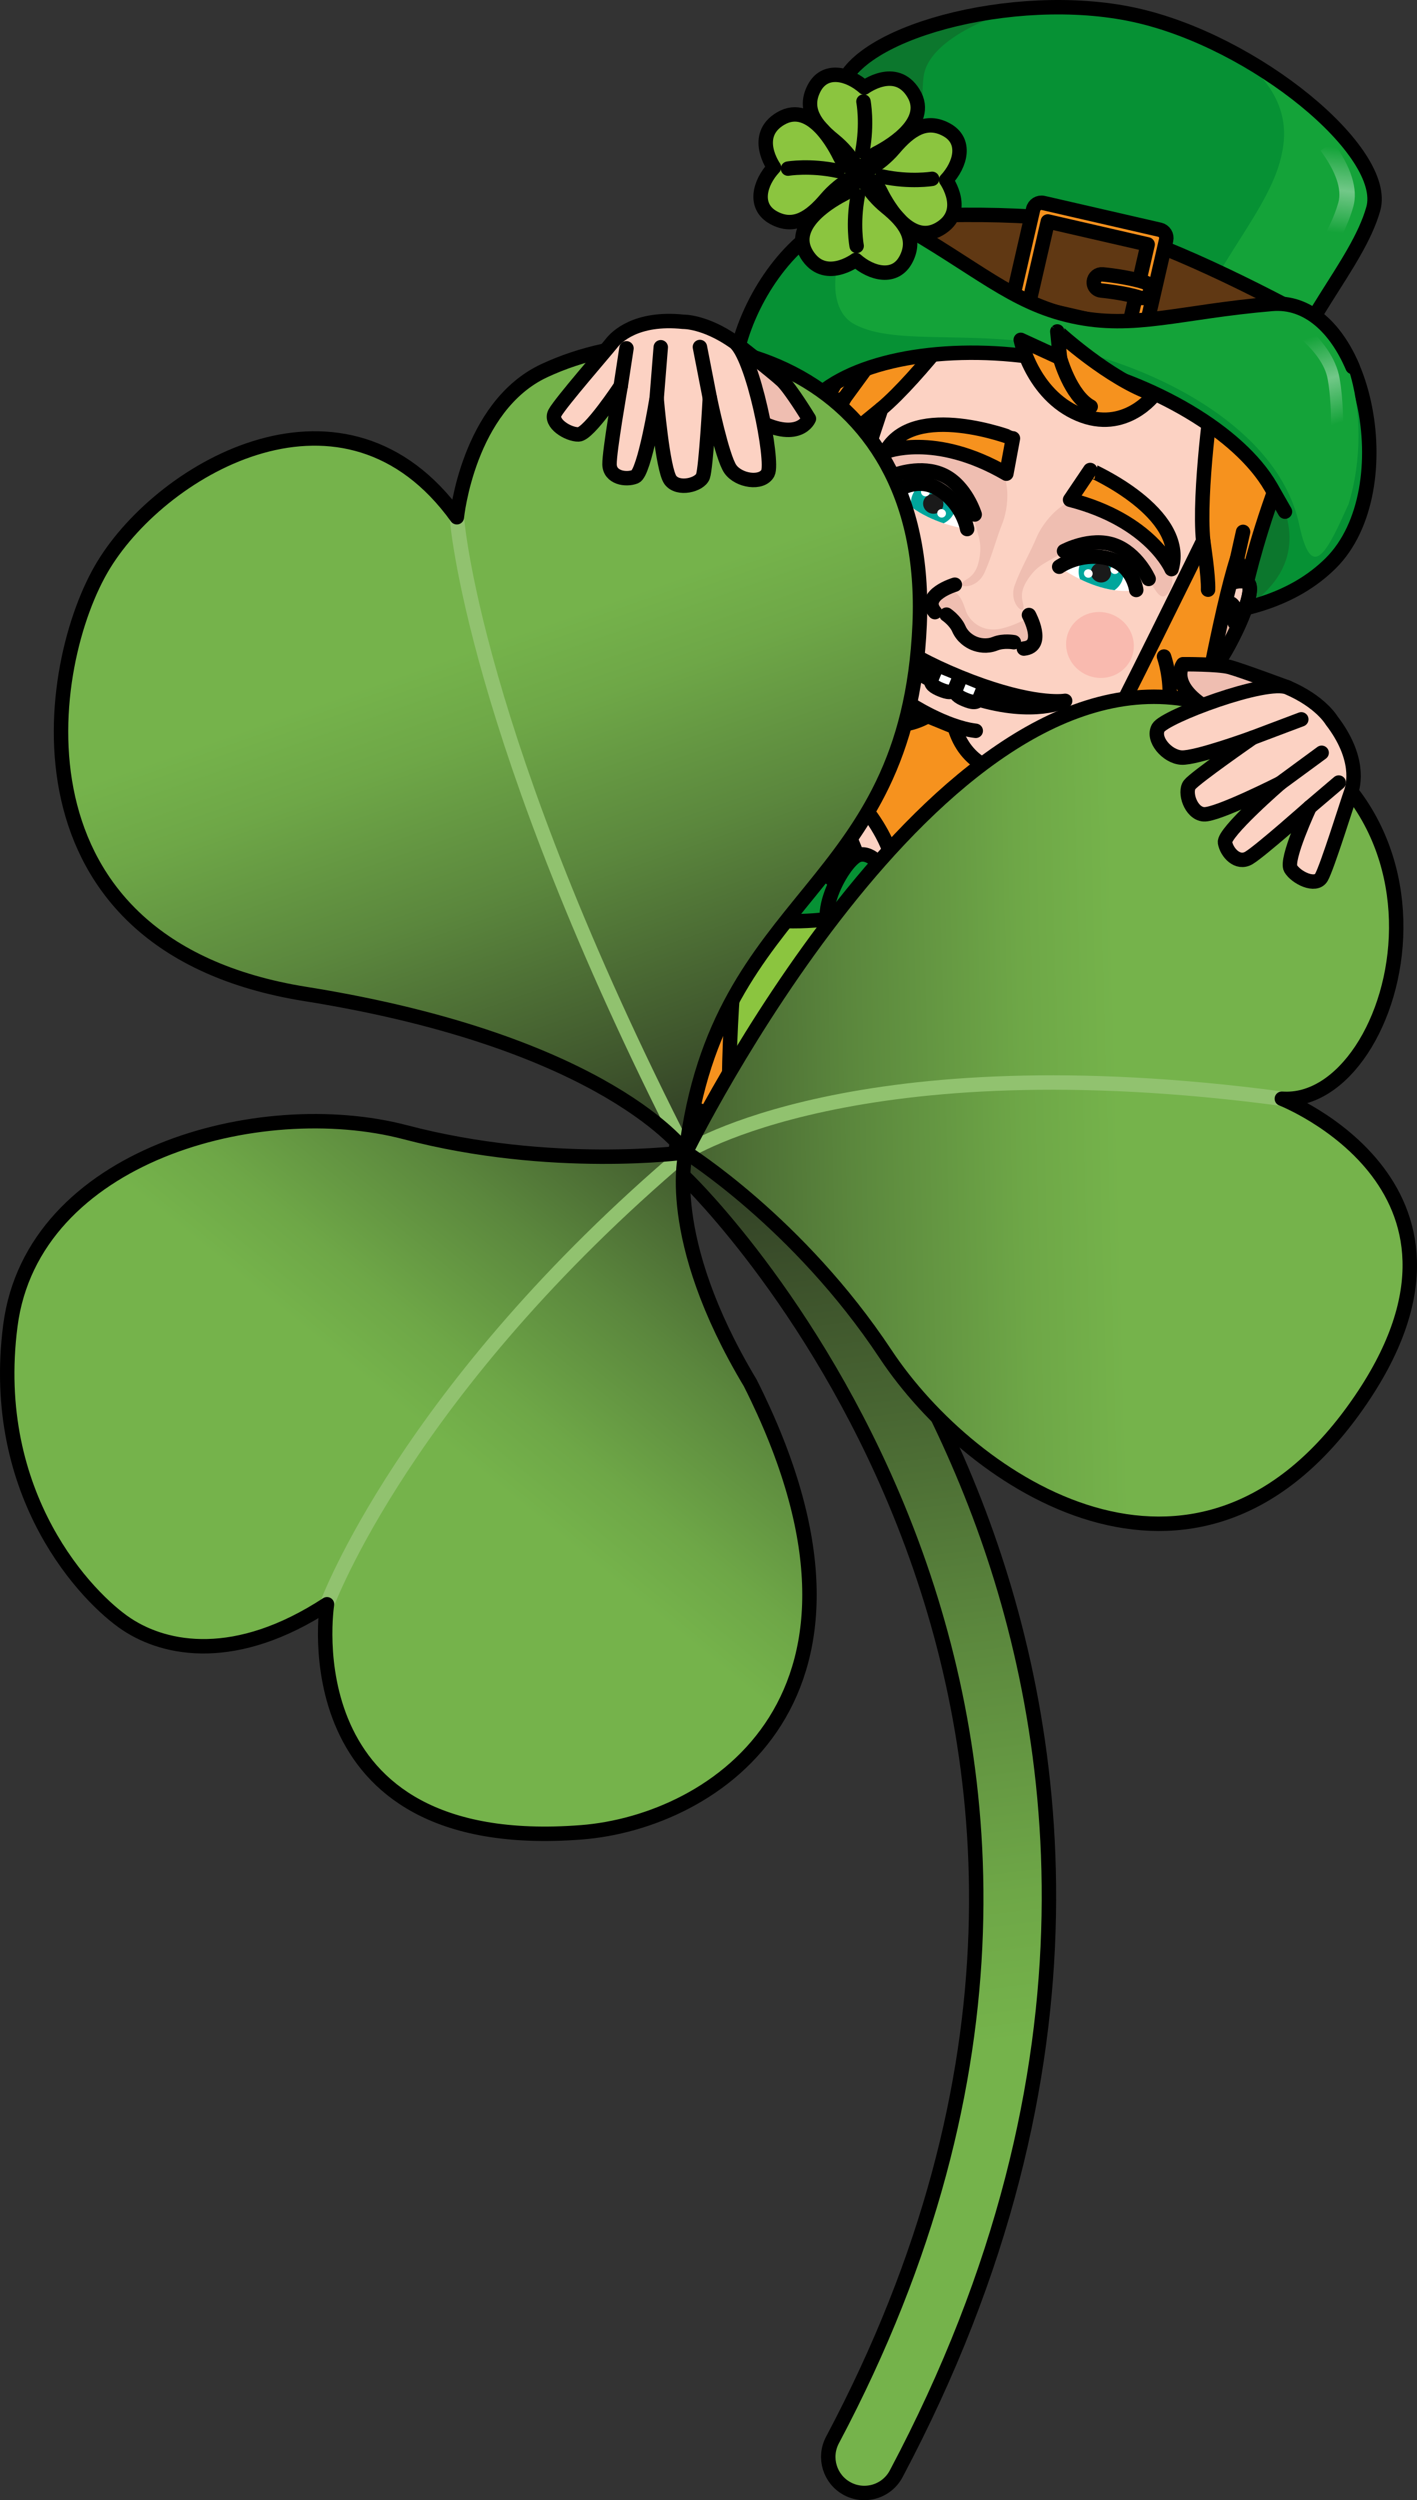
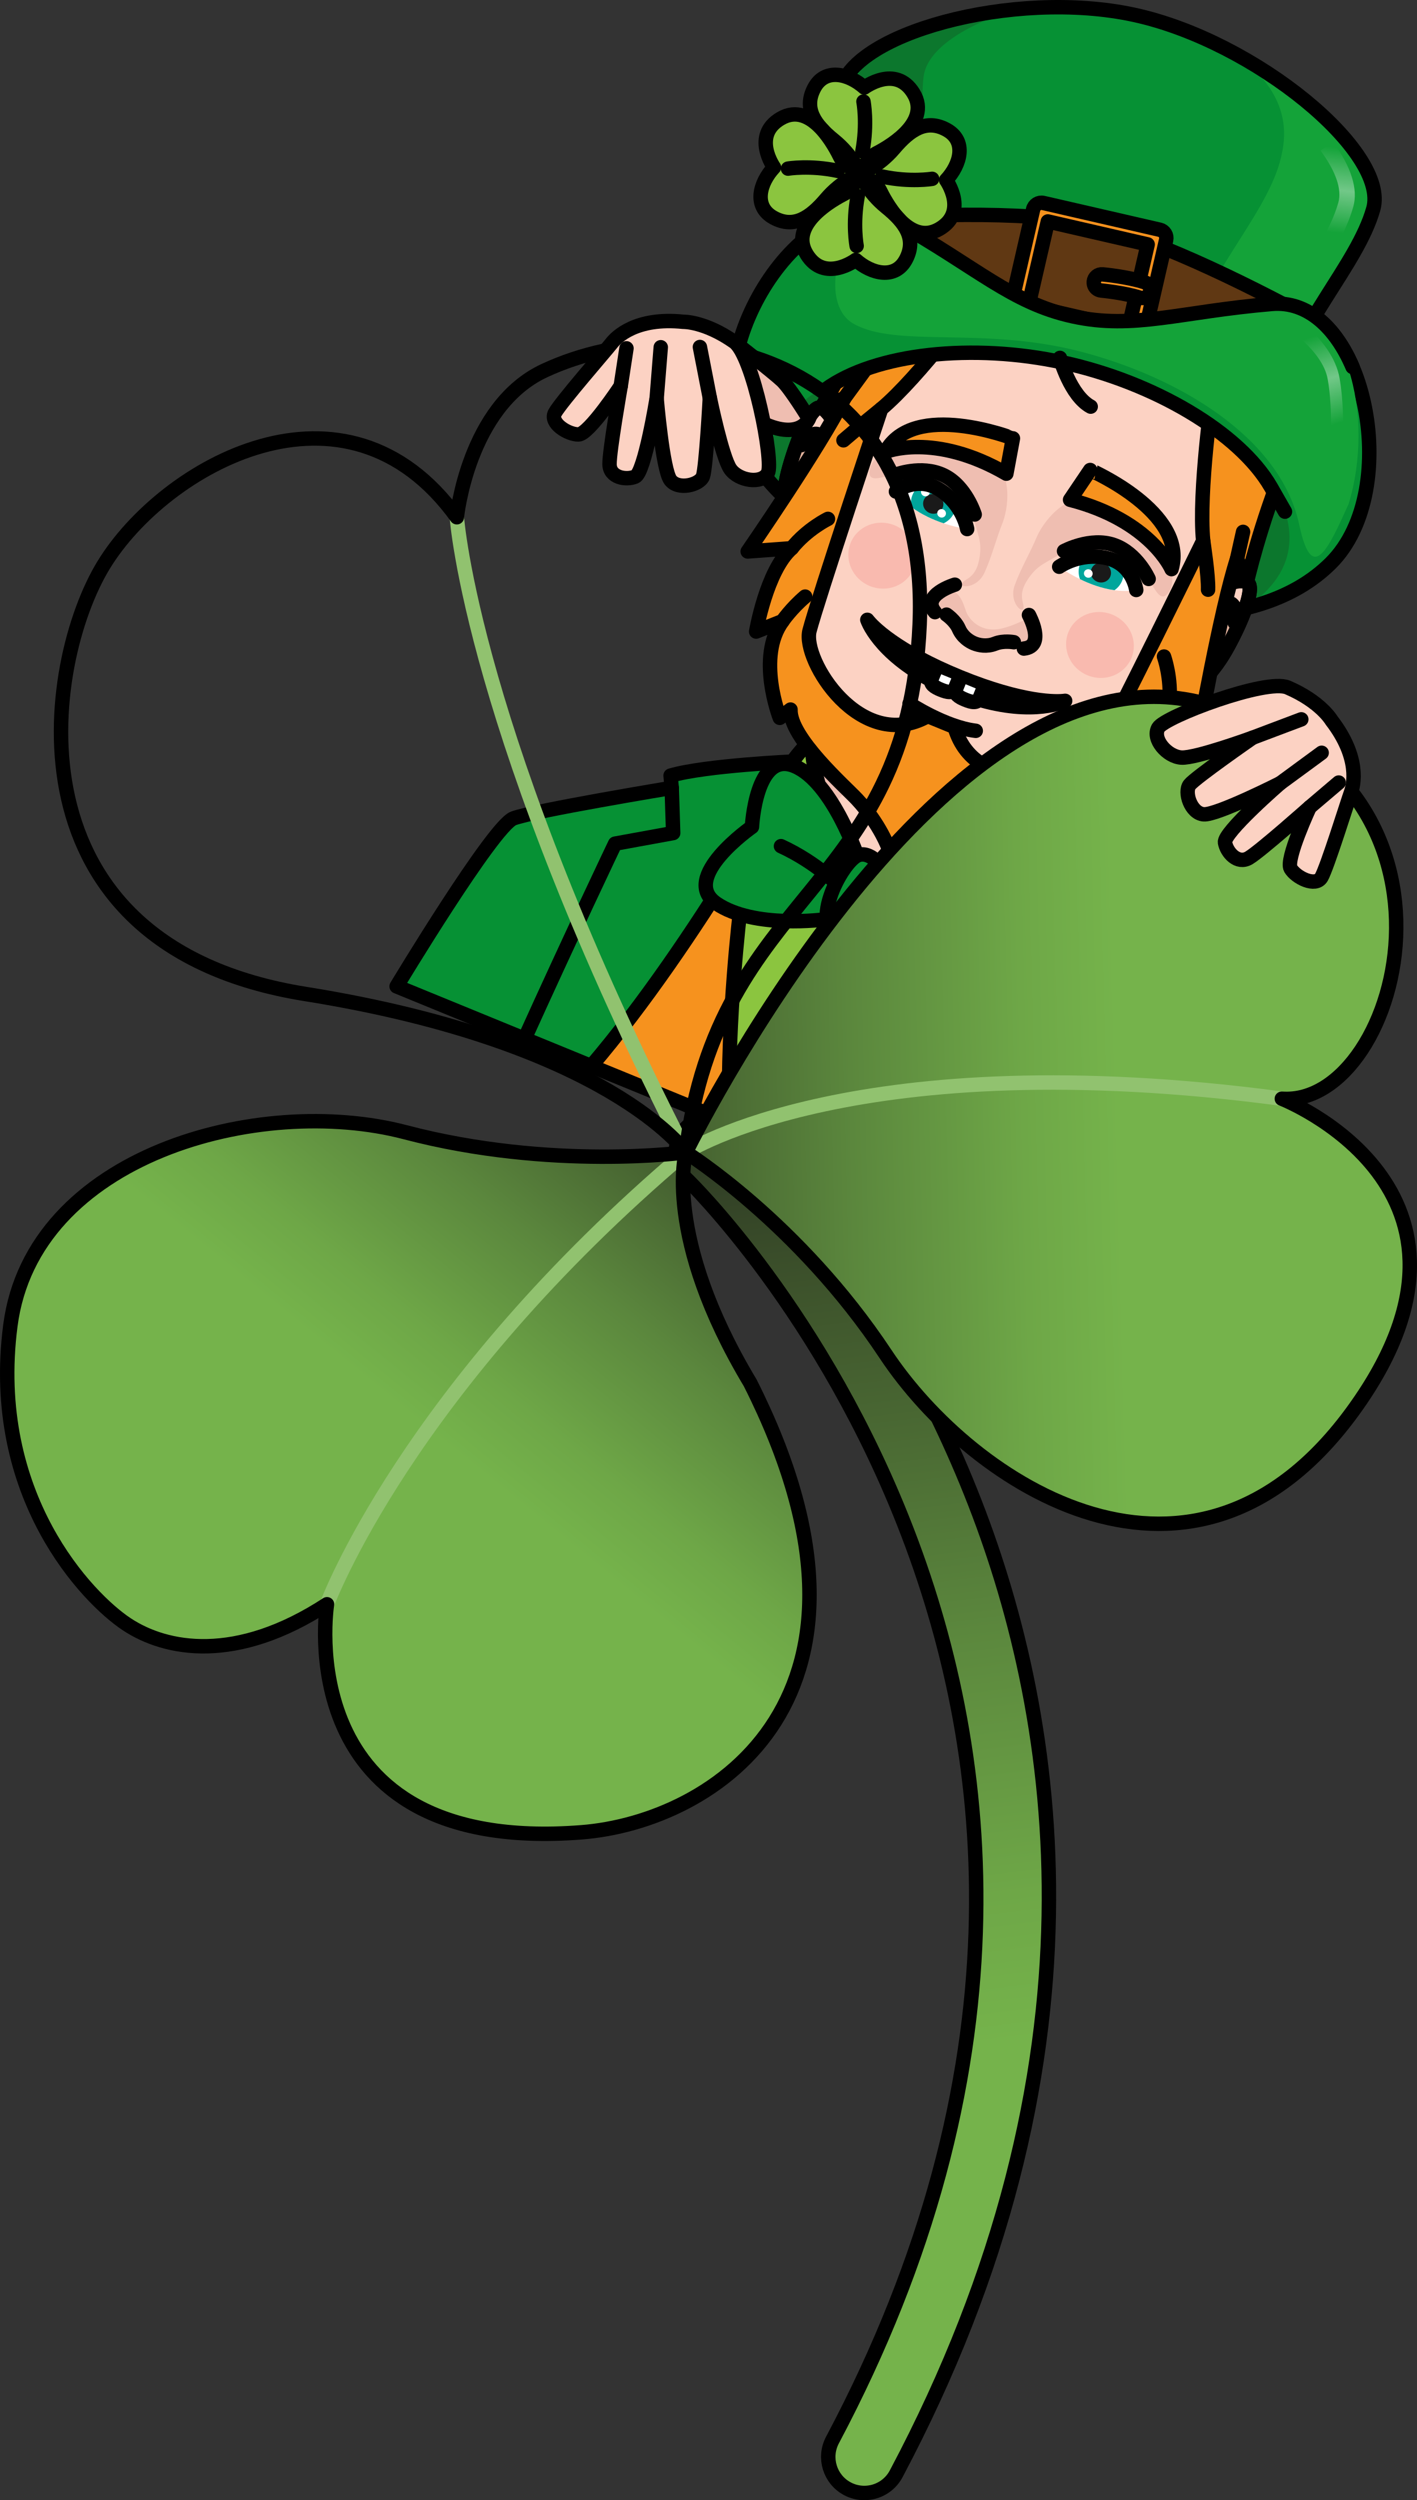
<svg xmlns="http://www.w3.org/2000/svg" version="1.1" id="Camada_1" x="0px" y="0px" width="98.229px" height="173.29px" viewBox="0 0 98.229 173.29" enable-background="new 0 0 98.229 173.29" xml:space="preserve">
  <rect x="0" y="0" width="98.229" height="173.29" fill="#333333" stroke="none" />
  <g>
    <g>
      <g>
        <g>
          <g>
            <path fill="#8BC53F" d="M57.745,62.06l-2.474-4.46l0.511-4.451l-4.916-0.082L36.362,71.999l29.184,11.953       c1.052-3.378,2.402-7.716,4.138-13.29c0,0,0,0,4.662-12.496c-0.389,0.725-4.401,3.147-6.43,3.641       C65.881,62.298,57.745,62.06,57.745,62.06z" />
            <path fill="#F6921E" stroke="#000000" stroke-linecap="round" stroke-linejoin="round" stroke-miterlimit="10" d="       M50.552,77.452c-0.149-6.919,0.756-14.338,0.756-14.338l2.876-8.22L40.266,73.598L70.279,85.89l1.689-4.379L71.603,64.42       l-4.919,3.863C66.685,68.283,56.281,74.77,50.552,77.452z" />
            <g>
              <path fill="#069134" stroke="#000000" stroke-linecap="round" stroke-linejoin="round" stroke-miterlimit="10" d="        M40.983,73.892c7.415-8.701,14.103-21.115,14.103-21.115s-6.185,0.274-8.6,0.98l0.077,0.85c0,0-9.55,1.58-10.965,2.114        c-1.415,0.534-8.104,11.645-8.104,11.645L40.983,73.892z" />
              <path fill="none" stroke="#000000" stroke-linecap="round" stroke-linejoin="round" stroke-miterlimit="10" d="M36.362,71.999        c3.215-7.109,6.277-13.525,6.277-13.525l4.027-0.735l-0.102-3.131" />
            </g>
            <path fill="none" stroke="#000000" stroke-linecap="round" stroke-linejoin="round" stroke-miterlimit="8" d="M36.362,71.999" />
            <path fill="#069134" stroke="#000000" stroke-linecap="round" stroke-linejoin="round" stroke-miterlimit="10" d="       M85.594,75.817c0,0-0.549-5.49-6.192-10.689c0,0.001-4.253-6.797-4.992-7.452c0,0-1.682,2.672-2.569,3.812       c-0.855,1.066-2.252,4.475-2.821,6.276c-0.469,1.293-3.315,9.483-5.401,15.398l19.343,7.922       c0.893-2.481,1.586-4.493,1.73-5.202C85.141,83.666,86.289,78.226,85.594,75.817z" />
-             <path fill="none" stroke="#000000" stroke-linecap="round" stroke-linejoin="round" stroke-miterlimit="8" d="M69.285,85.482       c1.036-1.541,1.996-2.965,2.684-3.971c2.185-3.344,6.959-10.574,6.959-10.574l-3.059-3.044l3.534-2.766" />
            <path fill="none" stroke="#000000" stroke-linecap="round" stroke-linejoin="round" stroke-miterlimit="8" d="M73.653,87.272       c0.597-1.071,1.513-2.394,1.513-2.394" />
            <path fill="#FCD2C3" stroke="#000000" stroke-linecap="round" stroke-linejoin="round" stroke-miterlimit="10" d="       M75.817,49.232c-0.044,0.04-2.472,5.104-2.92,6.519c-0.699,2.026-2.471,4.54-5.825,5.478c-3.354,0.939-7.521,2.26-9.207-0.659       c-1.687-2.92-1.757-7.868-1.757-7.868l1.92-6.867c0,0,1.134-3.109,1.299-3.084c0.164,0.025,12.102,3.401,12.102,3.401       L75.817,49.232z" />
            <path fill="#EFBEB1" d="M75.743,49.18l-0.071-0.05l-3.196-2.244l-3.745-1.497c-3.531-0.997-9.291-2.621-9.405-2.639       c-0.005-0.001-0.011,0.001-0.018,0.007c-0.218,0.168-1.28,3.077-1.28,3.077L56.109,52.7c0,0,0.033,2.181,0.547,4.502       c0.798-1.063,1.67-2.137,2.18-2.491c1.121-0.778,6.157,0.05,8.87-0.307c1.717-0.226,4.825-1.212,6.611-2.014       c0.628-1.373,1.256-2.683,1.443-3.052L75.743,49.18z" />
            <path fill="none" stroke="#000000" stroke-linecap="round" stroke-linejoin="round" stroke-miterlimit="8" d="M75.817,49.232       c-0.044,0.04-2.472,5.104-2.92,6.519c-0.699,2.026-2.471,4.54-5.825,5.478c-3.354,0.939-7.521,2.26-9.207-0.659       c-1.687-2.92-1.757-7.868-1.757-7.868l1.92-6.867c0,0,1.134-3.109,1.299-3.084c0.164,0.025,12.102,3.401,12.102,3.401       L75.817,49.232z" />
            <path fill="#8BC53F" d="M60.774,60.59c0,0,4.315,5.44,5.911,7.693c3.679-1.738,7.178-8.196,7.629-9.897       c0.452-1.702-0.685-4.39-0.685-4.39s-0.077,2.731-3.414,3.959C66.879,59.183,60.774,60.59,60.774,60.59z" />
            <path fill="none" stroke="#000000" stroke-linecap="round" stroke-linejoin="round" stroke-miterlimit="8" d="M60.774,60.59       c0,0,4.315,5.44,5.911,7.693c2.816-0.788,7.178-8.196,7.629-9.897c0.452-1.702-0.685-4.39-0.685-4.39s-0.077,2.731-3.414,3.959       C66.879,59.183,60.774,60.59,60.774,60.59z" />
            <path fill="#8BC53F" d="M60.774,60.59c0,0-3.065-2.939-3.484-4.391c-0.42-1.452-1.18-3.511-0.944-5.034       c-1.157,1.108-2.248,2.628-2.672,4.004c-0.424,1.377-1.086,3.402-1.521,4.37c-0.435,0.968-0.845,3.575-0.845,3.575       S59.393,60.63,60.774,60.59z" />
            <path fill="none" stroke="#000000" stroke-linecap="round" stroke-linejoin="round" stroke-miterlimit="8" d="M60.774,60.59       c0,0-3.065-2.939-3.484-4.391c-0.42-1.452-1.18-3.511-0.944-5.034c-1.157,1.108-2.248,2.628-2.672,4.004       c-0.424,1.377-1.221,3.195-1.677,4.923c-0.271,1.027-0.689,3.022-0.689,3.022S59.393,60.63,60.774,60.59z" />
          </g>
        </g>
      </g>
      <g>
        <g>
          <path fill="#069134" stroke="#000000" stroke-linecap="round" stroke-linejoin="round" stroke-miterlimit="10" d="M59.52,59.575      c0,0-1.777-5.385-4.456-6.482c-2.679-1.097-2.937,4.22-2.937,4.22s-5.066,3.531-2.459,5.309s7.514,1.1,7.514,1.1L59.52,59.575z" />
          <path fill="#069134" stroke="#000000" stroke-linecap="round" stroke-linejoin="round" stroke-miterlimit="10" d="      M58.243,61.476c0,0-1.591-1.672-4.104-2.829" />
        </g>
        <g>
          <path fill="#069134" stroke="#000000" stroke-linecap="round" stroke-linejoin="round" stroke-miterlimit="10" d="      M62.494,61.389c0,0,5.446-1.579,7.866,0.01c2.42,1.59-1.82,4.809-1.82,4.809s-0.048,6.175-2.989,5.03      c-2.941-1.145-5.155-5.576-5.155-5.576L62.494,61.389z" />
          <path fill="#069134" stroke="#000000" stroke-linecap="round" stroke-linejoin="round" stroke-miterlimit="10" d="      M61.647,63.517c0,0,2.279,0.367,4.654,1.785" />
        </g>
        <g>
          <path fill="#069134" stroke="#000000" stroke-linecap="round" stroke-linejoin="round" stroke-miterlimit="10" d="      M61.782,60.967c0,0-1.182-2.117-2.298-1.691c-1.116,0.426-3.733,5.242-0.914,6.102c0,0,1.597,1.184,2.705-0.07      C62.383,64.055,63.753,61.642,61.782,60.967z" />
        </g>
      </g>
      <g>
        <g>
          <path fill="#069134" d="M88.179,21.065c-6.4,0.541-9.557,1.789-13.803,0.863c-4.246-0.926-6.646-3.387-12.288-6.555      c-5.642-3.168-13.465,7.893-10.75,14.737S63.375,39.868,70.4,41.401c7.024,1.533,16.691,2.761,21.85-2.365      S94.579,20.524,88.179,21.065z" />
          <g id="XMLID_17_">
            <g>
              <path fill="#0C772D" d="M73.779,24.853c6.263,1.366,12.188,4.846,14.367,8.607c2.246,3.677,1.23,6.396-1.272,8.295        c-5.096,1.393-11.425,0.456-16.417-0.634c-5.969-1.302-13.593-3.6-17.418-8.461c-0.011-2.107,1.261-4.173,4.231-5.937        l0.003,0.001C60.736,24.194,67.516,23.487,73.779,24.853z" />
            </g>
          </g>
          <path fill="none" stroke="#000000" stroke-linecap="round" stroke-linejoin="round" stroke-miterlimit="10" d="M88.179,21.065      c-6.4,0.541-9.557,1.789-13.803,0.863c-4.246-0.926-6.646-3.387-12.288-6.555c-5.642-3.168-13.465,7.893-10.75,14.737      S63.375,39.868,70.4,41.401c7.024,1.533,16.691,2.761,21.85-2.365S94.579,20.524,88.179,21.065z" />
          <path fill="#FCD2C3" stroke="#000000" stroke-linecap="round" stroke-linejoin="round" stroke-miterlimit="10" d="      M86.437,40.346c-0.631-0.311-2.692,0.526-2.692,0.526s3.241-6.184,4.054-11.997c0.814-5.813-9.746-10.138-9.746-10.138      s-10.56-4.325-14.058,0.389C60.498,23.839,58.47,30.52,58.47,30.52s-0.882-2.042-1.55-2.263      c-0.668-0.221-1.644,2.164-2.202,4.141c-0.557,1.978-0.4,3.198-0.384,4.518c0.016,1.319,0.303,2.961,1.952,2.638      c0,0-1.019,5.203-0.235,7.363c0.783,2.159,3.063,4.984,3.763,6.111c0.701,1.128,3.371,2.011,3.371,2.011      s2.523,1.244,3.814,0.932c1.29-0.312,4.896-0.727,6.969-1.716c2.073-0.989,4.997-5.413,4.997-5.413      c0.948,1.387,2.305,0.419,3.242-0.511c0.937-0.929,1.905-1.689,2.895-3.489C86.092,43.041,87.068,40.657,86.437,40.346z" />
          <path fill="#E3B39E" d="M70.816,54.771c-2.726,0.329-3.846-1.09-5.767-1.945c-1.921-0.854-4.161-0.529-5.022-1.497      c-0.861-0.968-2.545-2.889-3.216-4.728c-0.395-1.082-0.715-3.003-0.913-4.401c-0.173,1.617-0.258,3.584,0.153,4.716      c0.783,2.159,3.063,4.984,3.763,6.111c0.701,1.128,3.371,2.011,3.371,2.011s2.523,1.244,3.814,0.932      c1.29-0.312,4.896-0.727,6.969-1.716c2.073-0.989,4.997-5.413,4.997-5.413S73.541,54.441,70.816,54.771z" />
          <path fill="#E3B39E" d="M55.555,30.85c0,0,0.991-1.433,1.432-0.412c0.441,1.021,0.333,2.395,0.347,2.979      c0.014,0.584-1.27,1.003-1.249,2.062c0.021,1.059,0.492,1.514-0.206,1.491c-0.698-0.023-0.967-1.341-1.086-1.915" />
          <path fill="none" stroke="#000000" stroke-linecap="round" stroke-linejoin="round" stroke-miterlimit="10" d="M55.555,30.85      c0,0,0.991-1.433,1.432-0.412c0.441,1.021,0.333,2.395,0.347,2.979c0.014,0.584-1.27,1.003-1.249,2.062      c0.021,1.059,0.492,1.514-0.206,1.491c-0.698-0.023-0.967-1.341-1.086-1.915" />
          <path fill="#E3B39E" d="M85.591,43.151c0,0,0.299-1.717-0.732-1.298c-1.031,0.419-1.918,1.473-2.336,1.88      c-0.419,0.406,0.202,1.606-0.556,2.346c-0.758,0.74-1.413,0.735-0.899,1.208c0.514,0.473,1.63-0.278,2.117-0.604" />
          <path fill="none" stroke="#000000" stroke-linecap="round" stroke-linejoin="round" stroke-miterlimit="10" d="M86.437,40.346      c-0.631-0.311-2.692,0.526-2.692,0.526s3.241-6.184,4.054-11.997c0.814-5.813-9.746-10.138-9.746-10.138      s-10.56-4.325-14.058,0.389C60.498,23.839,58.47,30.52,58.47,30.52s-0.882-2.042-1.55-2.263      c-0.668-0.221-1.644,2.164-2.202,4.141c-0.557,1.978-0.4,3.198-0.384,4.518c0.016,1.319,0.303,2.961,1.952,2.638      c0,0-1.019,5.203-0.235,7.363c0.783,2.159,3.063,4.984,3.763,6.111c0.701,1.128,3.371,2.011,3.371,2.011      s2.523,1.244,3.814,0.932c1.29-0.312,4.896-0.727,6.969-1.716c2.073-0.989,4.997-5.413,4.997-5.413      c0.948,1.387,2.305,0.419,3.242-0.511c0.937-0.929,1.905-1.689,2.895-3.489C86.092,43.041,87.068,40.657,86.437,40.346z" />
          <path fill="none" stroke="#000000" stroke-linecap="round" stroke-linejoin="round" stroke-miterlimit="10" d="M85.591,43.151      c0,0,0.299-1.717-0.732-1.298c-1.031,0.419-1.918,1.473-2.336,1.88c-0.419,0.406,0.202,1.606-0.556,2.346      c-0.758,0.74-1.413,0.735-0.899,1.208c0.514,0.473,1.63-0.278,2.117-0.604" />
          <g>
            <g>
              <g>
                <path fill="#EFBEB1" d="M61.91,30.833c-0.58,0.411-1.717,1.074-1.631,1.998c0.086,0.924,2.217-0.455,3.676-0.331         c1.458,0.123,2.862,0.52,3.34,2.612c0.478,2.092,0.832,2.355,0.582,3.675c-0.25,1.319-0.998,1.308-1.193,1.643         c-0.195,0.335,1.049,0.37,1.556-0.725c0.507-1.095,0.842-2.438,1.237-3.402s0.866-3.675-1.067-4.762         C66.476,30.452,63.709,29.556,61.91,30.833z" />
                <path fill="#EFBEB1" d="M81.074,38.682c0.125,0.7,0.47,1.97-0.239,2.568c-0.709,0.598-1.261-1.88-2.387-2.815         s-2.405-1.637-4.213-0.481c-1.808,1.156-2.246,1.095-2.992,2.211c-0.747,1.116-0.206,1.632-0.302,2.008         c-0.095,0.376-1.008-0.472-0.6-1.608c0.407-1.136,1.11-2.329,1.505-3.293s1.96-3.227,4.101-2.646         C78.087,35.207,80.687,36.509,81.074,38.682z" />
                <path fill="#FFFFFF" d="M62.108,34.069c0,0,1.449-1.14,3.049-0.117c1.6,1.023,1.888,2.717,1.888,2.717         S63.653,36.232,62.108,34.069z" />
                <path fill="#00A69C" d="M65.414,36.27c0.328-0.154,0.6-0.42,0.746-0.776c0.068-0.165,0.101-0.336,0.107-0.506         c-0.271-0.363-0.631-0.73-1.11-1.036c-0.41-0.262-0.809-0.381-1.177-0.415c-0.319,0.155-0.582,0.419-0.725,0.767         c-0.112,0.274-0.133,0.562-0.081,0.835C63.894,35.677,64.714,36.036,65.414,36.27z" />
                <ellipse transform="matrix(0.379 -0.925 0.925 0.379 7.888 81.551)" fill="#1A1A1A" cx="64.707" cy="34.899" rx="0.68" ry="0.706" />
                <ellipse transform="matrix(0.379 -0.925 0.925 0.379 8.306 80.539)" fill="#FFFFFF" cx="64.162" cy="34.081" rx="0.293" ry="0.304" />
                <ellipse transform="matrix(0.379 -0.925 0.925 0.379 7.643 82.496)" fill="#FFFFFF" cx="65.288" cy="35.553" rx="0.293" ry="0.304" />
                <path fill="none" stroke="#000000" stroke-linecap="round" stroke-linejoin="round" stroke-miterlimit="10" d="M62.033,32.92         c0,0,1.824-0.724,3.376,0.017c1.552,0.741,2.158,2.723,2.158,2.723" />
                <path fill="#FFFFFF" d="M78.767,40.892c0,0-0.233-1.829-2.09-2.222c-1.858-0.393-3.252,0.612-3.252,0.612         S76.148,41.35,78.767,40.892z" />
                <path fill="#00A69C" d="M74.867,40.141c-0.126-0.34-0.133-0.72,0.013-1.076c0.068-0.165,0.164-0.311,0.279-0.435         c0.448-0.069,0.961-0.078,1.518,0.04c0.476,0.101,0.843,0.296,1.129,0.53c0.119,0.335,0.121,0.707-0.021,1.055         c-0.112,0.274-0.299,0.494-0.528,0.652C76.366,40.785,75.53,40.466,74.867,40.141z" />
                <ellipse transform="matrix(0.379 -0.925 0.925 0.379 10.701 95.266)" fill="#1A1A1A" cx="76.332" cy="39.66" rx="0.68" ry="0.706" />
-                 <ellipse transform="matrix(0.379 -0.925 0.925 0.379 11.484 96.032)" fill="#FFFFFF" cx="77.294" cy="39.459" rx="0.293" ry="0.304" />
                <ellipse transform="matrix(0.379 -0.925 0.925 0.379 10.104 94.495)" fill="#FFFFFF" cx="75.459" cy="39.719" rx="0.293" ry="0.304" />
                <path fill="none" stroke="#000000" stroke-linecap="round" stroke-linejoin="round" stroke-miterlimit="10" d="         M79.626,40.126c0,0-0.792-1.796-2.417-2.356c-1.626-0.561-3.448,0.426-3.448,0.426" />
                <path fill="none" stroke="#000000" stroke-linecap="round" stroke-linejoin="round" stroke-miterlimit="10" d="         M62.108,34.069c0,0,1.449-1.14,3.049-0.117c1.6,1.023,1.888,2.717,1.888,2.717" />
                <g>
                  <path fill="#EFBEB1" d="M65.157,42.766c0,0-1.036-1.076,0.128-1.666c1.164-0.589,1.487,0.728,1.689,1.284          c0.203,0.557,1.028,1.546,2.54,1.159s1.783-1.047,2.145-0.129c0.362,0.919-0.33,1.405-1.604,1.061          c0,0-0.799,0.147-1.377,0.206s-1.979-0.277-2.266-0.928C66.126,43.104,65.157,42.766,65.157,42.766z" />
                  <path fill="none" stroke="#000000" stroke-linecap="round" stroke-linejoin="round" stroke-miterlimit="10" d="          M66.191,40.524c0,0-2.365,0.712-1.38,1.904" />
                  <path fill="none" stroke="#000000" stroke-linecap="round" stroke-linejoin="round" stroke-miterlimit="10" d="          M71.329,42.628c0,0,1.186,2.167-0.352,2.325" />
                  <path fill="none" stroke="#000000" stroke-linecap="round" stroke-linejoin="round" stroke-miterlimit="10" d="          M70.284,44.512c0,0-0.709-0.133-1.296,0.1c-0.586,0.233-1.136,0.113-1.463-0.021c-0.328-0.134-0.803-0.434-1.058-1.011          c-0.255-0.577-0.854-0.98-0.854-0.98" />
                </g>
                <path fill="none" stroke="#000000" stroke-linecap="round" stroke-linejoin="round" stroke-miterlimit="10" d="         M78.767,40.892c0,0-0.233-1.829-2.09-2.222c-1.858-0.393-3.252,0.612-3.252,0.612" />
              </g>
            </g>
          </g>
          <g>
            <path fill="#069134" d="M78.643,1.033c-8.399-1.832-19.877,1.328-20.399,5.38c-0.522,4.052,1.827,9.729,0.834,14.595       l15.151,1.64l14.5,4.83c0.994-4.865,5.363-9.077,6.469-13.001C96.305,10.552,87.042,2.866,78.643,1.033z" />
            <path fill="#0C772D" d="M75.181,22.289l13.697,4.562c0.19-0.719,0.448-1.424,0.754-2.115l-9.619-3.204l-15.151-1.64       c0.993-4.865-1.356-10.543-0.834-14.595c0.243-1.883,2.854-3.573,6.421-4.66c-2.391,0.225-4.693,0.716-6.644,1.394       c-2.613,1.059-4.41,2.475-4.61,4.022c-0.522,4.052,1.827,9.729,0.834,14.595L75.181,22.289z" />
            <path fill="#14A339" d="M70.105,19.936l12.14,4.315c0.993-4.865,5.363-9.077,6.469-13.001c0.583-2.068,0.645-4.667-2.889-7.417       c5.681,3.138,10.162,7.846,9.373,10.643c-1.106,3.924-5.476,8.136-6.469,13.001l-14.5-4.83l-15.151-1.64       c0.149-0.73,0.222-1.48,0.241-2.238L70.105,19.936z" />
            <linearGradient id="SVGID_1_" gradientUnits="userSpaceOnUse" x1="589.89" y1="2528.711" x2="590.454" y2="2534.595" gradientTransform="matrix(0.978 0.207 -0.207 0.978 38.505 -2585.041)">
              <stop offset="0" style="stop-color:#FFFFFF;stop-opacity:0" />
              <stop offset="0.493" style="stop-color:#FFFFFF;stop-opacity:0.4" />
              <stop offset="0.993" style="stop-color:#FFFFFF;stop-opacity:0" />
            </linearGradient>
            <path fill="url(#SVGID_1_)" d="M92.055,18.089l-0.931-0.543c0.868-1.451,1.377-2.534,1.653-3.511       c0.256-0.908-0.171-2.153-1.235-3.6l0.866-0.593c1.263,1.717,1.748,3.27,1.403,4.493C93.426,15.701,92.67,17.059,92.055,18.089       z" />
            <path fill="none" stroke="#000000" stroke-linecap="round" stroke-linejoin="round" stroke-miterlimit="10" d="M78.643,1.033       c-8.399-1.832-19.877,1.328-20.399,5.38c-0.522,4.052,1.827,9.729,0.834,14.595l15.151,1.64l14.5,4.83       c0.994-4.865,5.363-9.077,6.469-13.001C96.305,10.552,87.042,2.866,78.643,1.033z" />
            <path fill="#603813" stroke="#000000" stroke-linecap="round" stroke-linejoin="round" stroke-miterlimit="10" d="       M90.981,22.158c-3.091-1.685-10.539-5.57-15.302-6.609l0,0l0,0l0,0l0,0c-4.764-1.039-13.095-0.597-16.581-0.347       c0.251,1.963,0.361,3.944-0.02,5.806l15.151,1.64l14.5,4.83C89.109,25.615,89.984,23.849,90.981,22.158z" />
            <path fill="#F6921E" stroke="#000000" stroke-linecap="round" stroke-linejoin="round" stroke-miterlimit="10" d="       M70.365,22.172c-0.113-0.046-0.211-0.128-0.277-0.233c-0.083-0.133-0.11-0.293-0.075-0.445l1.605-6.983       c0.073-0.318,0.39-0.516,0.708-0.443l8.07,1.855c0.153,0.035,0.285,0.129,0.368,0.262c0.083,0.133,0.11,0.293,0.075,0.445       l-1.605,6.983c-0.073,0.318-0.39,0.516-0.708,0.443l-8.07-1.855C70.425,22.194,70.395,22.184,70.365,22.172z M72.638,15.35       l-1.341,5.833l6.92,1.591l1.341-5.833L72.638,15.35z" />
            <g>
              <path fill="#F6921E" stroke="#000000" stroke-linecap="round" stroke-linejoin="round" stroke-miterlimit="10" d="        M76.163,20.093c-0.219-0.093-0.364-0.319-0.341-0.569c0.028-0.309,0.301-0.537,0.611-0.508c0.07,0.006,1.719,0.16,2.915,0.545        c0.289,0.093,0.458,0.412,0.363,0.707c-0.095,0.295-0.412,0.458-0.707,0.363c-1.077-0.346-2.658-0.494-2.674-0.496        C76.271,20.13,76.215,20.115,76.163,20.093z" />
            </g>
          </g>
          <path fill="#F6921E" stroke="#000000" stroke-linecap="round" stroke-linejoin="round" stroke-miterlimit="10" d="      M83.074,51.019c0,0,1.527-8.716,2.679-12.276l0.684,1.604c0,0,0.875-3.915,2.703-8.378l-5.069-4.829      c0,0-1.002,6.963-0.664,10.348c0,0-6.186,12.61-7.242,14.439c-1.056,1.829-8.518,3.591-9.993-1.536l-0.928-0.38l-0.928-0.38      c-4.648,2.62-8.73-3.87-8.199-5.915c0.531-2.044,4.968-15.371,4.968-15.371c2.615-2.175,6.786-7.841,6.786-7.841l-7-0.114      c-1.828,4.463-3.95,7.867-3.95,7.867l1.613-0.663c-1.676,3.345-6.702,10.629-6.702,10.629l3.054-0.224      c-1.755,1.543-2.467,5.775-2.467,5.775l1.829-0.726c-1.838,2.492-0.193,6.706-0.193,6.706l0.745-0.573      c-0.078,1.935,3.772,5.32,4.605,6.213c1.632,1.75,2.218,3.465,2.218,3.465s1.621-0.811,4.012-0.914      c1.219-0.052,6.338,0.236,7.64-1.198l0.129,0.931c0,0,4.128-1.849,4.566-4.915l0.795,1.8c0,0,2.461-3.515,2.292-5.846      L83.074,51.019z" />
          <g>
            <path fill="#069134" d="M57.215,27.002c3.465-2.527,10.244-3.237,16.507-1.87c6.263,1.367,12.187,4.848,14.368,8.607       l0.986,1.724l4.685-10.024c-1.15-2.692-3.097-4.583-5.583-4.373c-6.4,0.541-9.557,1.789-13.803,0.863       c-4.246-0.926-6.646-3.387-12.288-6.555c-1.759-0.988-3.73-0.592-5.528,0.627L57.215,27.002z" />
            <path fill="#14A339" d="M88.179,21.065c-6.4,0.541-9.557,1.789-13.803,0.863c-4.246-0.926-6.646-3.387-12.288-6.555       c-0.663-0.372-1.357-0.546-2.06-0.555c-2.219,1.995-3.021,6.405-0.85,7.626c2.988,1.681,8.967,0.173,15.699,1.916       c6.732,1.743,13.891,5.912,15.193,12.028c0.88,4.131,1.974,1.742,3.415-1.45C95.352,28.891,93.371,20.626,88.179,21.065z" />
            <linearGradient id="SVGID_2_" gradientUnits="userSpaceOnUse" x1="-1501.12" y1="1747.098" x2="-1500.518" y2="1753.371" gradientTransform="matrix(0.978 -0.208 0.208 0.978 1196.117 -1997.68)">
              <stop offset="0" style="stop-color:#FFFFFF;stop-opacity:0" />
              <stop offset="0.493" style="stop-color:#FFFFFF;stop-opacity:0.4" />
              <stop offset="0.993" style="stop-color:#FFFFFF;stop-opacity:0" />
            </linearGradient>
            <path fill="url(#SVGID_2_)" d="M93.106,30.553l-0.842-0.198c0.032-1.75-0.037-3.006-0.225-4.072       c-0.175-0.991-0.944-2.066-2.224-3.108l0.362-0.901c1.519,1.237,2.447,2.596,2.683,3.93       C93.121,27.694,93.129,29.311,93.106,30.553z" />
            <path fill="none" stroke="#000000" stroke-linecap="round" stroke-linejoin="round" stroke-miterlimit="10" d="M93.762,25.438       c-1.15-2.692-3.097-4.583-5.583-4.373c-6.4,0.541-9.557,1.789-13.803,0.863c-4.246-0.926-6.646-3.387-12.288-6.555       c-1.759-0.988-3.73-0.592-5.528,0.627" />
            <path fill="none" stroke="#000000" stroke-linecap="round" stroke-linejoin="round" stroke-miterlimit="10" d="M57.215,27.002       c3.465-2.527,10.244-3.237,16.507-1.87c6.263,1.367,12.187,4.848,14.368,8.607l0.986,1.724" />
          </g>
          <g>
            <g>
              <path fill="#FFFFFF" stroke="#000000" stroke-linecap="round" stroke-linejoin="round" stroke-miterlimit="10" d="        M73.838,48.576L73.838,48.576c-0.559,0.088-2.93,0.138-7.326-1.662c-4.394-1.8-6.05-3.498-6.387-3.954        c0.243,0.683,1.599,3.115,5.993,4.914C70.514,49.675,73.186,48.893,73.838,48.576z" />
            </g>
            <path fill="#FFFFFF" stroke="#000000" stroke-linecap="round" stroke-linejoin="round" stroke-miterlimit="10" d="       M64.784,46.544l-0.198,0.483c-0.157,0.383,0.183,0.592,0.632,0.776c0.45,0.184,0.838,0.274,0.995-0.11l0.198-0.483" />
            <path fill="#FFFFFF" stroke="#000000" stroke-linecap="round" stroke-linejoin="round" stroke-miterlimit="10" d="       M66.477,47.237l-0.198,0.483c-0.157,0.383,0.183,0.592,0.632,0.776c0.449,0.184,0.838,0.274,0.995-0.11l0.198-0.483" />
          </g>
          <path fill="none" stroke="#000000" stroke-linecap="round" stroke-linejoin="round" stroke-miterlimit="10" d="M63.053,48.774      c0,0,2.465,1.623,4.588,1.879" />
          <line fill="#F6921E" stroke="#000000" stroke-linecap="round" stroke-linejoin="round" stroke-miterlimit="10" x1="58.533" y1="27.594" x2="59.928" y2="25.686" />
          <path fill="#F6921E" stroke="#000000" stroke-linecap="round" stroke-linejoin="round" stroke-miterlimit="10" d="      M61.085,28.344c0,0-1.67,1.355-2.615,2.175" />
          <path fill="#F6921E" stroke="#000000" stroke-linecap="round" stroke-linejoin="round" stroke-miterlimit="10" d="      M83.407,37.487c0,0,0.377,2.449,0.338,3.385" />
          <line fill="#F6921E" stroke="#000000" stroke-linecap="round" stroke-linejoin="round" stroke-miterlimit="10" x1="85.753" y1="38.742" x2="86.172" y2="36.865" />
          <g>
-             <path fill="#F6921E" stroke="#000000" stroke-linecap="round" stroke-linejoin="round" stroke-miterlimit="10" d="       M80.026,27.346c0,0-2.027,2.736-5.26,1.356c-3.233-1.38-4.007-5.147-4.007-5.147l2.72,1.251l-0.185-1.833       C73.293,22.974,76.929,26.329,80.026,27.346z" />
            <path fill="#F6921E" stroke="#000000" stroke-linecap="round" stroke-linejoin="round" stroke-miterlimit="10" d="       M73.478,24.807c0,0,0.718,2.616,2.131,3.377" />
          </g>
          <path fill="#F6921E" stroke="#000000" stroke-linecap="round" stroke-linejoin="round" stroke-miterlimit="10" d="      M54.884,37.998c1.082-1.344,2.512-2.034,2.512-2.034" />
          <path fill="#F6921E" stroke="#000000" stroke-linecap="round" stroke-linejoin="round" stroke-miterlimit="10" d="      M54.246,43.047c0,0,0.613-0.887,1.568-1.697" />
          <path fill="#F6921E" stroke="#000000" stroke-linecap="round" stroke-linejoin="round" stroke-miterlimit="10" d="      M81.055,48.717c0.172-1.717-0.364-3.212-0.364-3.212" />
          <path fill="#F6921E" stroke="#000000" stroke-linecap="round" stroke-linejoin="round" stroke-miterlimit="10" d="      M77.968,52.763c0,0,0.186-1.062,0.073-2.309" />
          <ellipse transform="matrix(0.379 -0.925 0.925 0.379 6.022 98.321)" fill="#F9BAAF" cx="76.269" cy="44.674" rx="2.274" ry="2.362" />
          <ellipse transform="matrix(0.379 -0.925 0.925 0.379 2.369 80.509)" fill="#F9BAAF" cx="61.171" cy="38.49" rx="2.274" ry="2.362" />
          <path fill="#F6921E" stroke="#000000" stroke-linecap="round" stroke-linejoin="round" stroke-miterlimit="10" d="      M61.378,31.322c0,0,3.382-1.396,8.385,1.509l0.455-2.448C70.218,30.383,63.319,27.718,61.378,31.322z" />
          <path fill="#F6921E" stroke="#000000" stroke-linecap="round" stroke-linejoin="round" stroke-miterlimit="10" d="      M81.214,39.446c0,0-1.431-3.367-7.034-4.806l1.393-2.064C75.572,32.576,82.358,35.516,81.214,39.446z" />
        </g>
        <g>
          <g>
            <path fill="#8BC53F" stroke="#000000" stroke-linecap="round" stroke-linejoin="round" stroke-miterlimit="10" d="       M59.621,12.041c0,0-0.495-1.255-1.813-2.321c-1.318-1.066-2.107-2.176-1.38-3.592c0.742-1.446,2.398-1.036,3.49-0.062       c0,0,2.161-1.612,3.396,0.382c1.324,2.136-1.984,3.881-2.597,4.2S59.621,12.041,59.621,12.041z" />
            <path fill="none" stroke="#000000" stroke-linecap="round" stroke-linejoin="round" stroke-miterlimit="10" d="M59.857,7.039       c0,0,0.292,1.514-0.074,3.455" />
          </g>
          <g>
            <path fill="#8BC53F" stroke="#000000" stroke-linecap="round" stroke-linejoin="round" stroke-miterlimit="10" d="       M59.621,12.041c0,0,1.267-0.465,2.364-1.757c1.097-1.292,2.225-2.055,3.623-1.295c1.428,0.776,0.979,2.422-0.021,3.491       c0,0,1.561,2.198-0.462,3.386c-2.167,1.273-3.833-2.075-4.137-2.696S59.621,12.041,59.621,12.041z" />
            <path fill="none" stroke="#000000" stroke-linecap="round" stroke-linejoin="round" stroke-miterlimit="10" d="M64.616,12.395       c0,0-1.52,0.256-3.453-0.156" />
          </g>
          <g>
            <path fill="#8BC53F" stroke="#000000" stroke-linecap="round" stroke-linejoin="round" stroke-miterlimit="10" d="       M59.621,12.041c0,0,0.495,1.255,1.813,2.321c1.318,1.066,2.107,2.176,1.38,3.592c-0.742,1.446-2.398,1.036-3.49,0.062       c0,0-2.161,1.612-3.396-0.382c-1.324-2.136,1.984-3.881,2.597-4.2S59.621,12.041,59.621,12.041z" />
            <path fill="none" stroke="#000000" stroke-linecap="round" stroke-linejoin="round" stroke-miterlimit="10" d="M59.384,17.043       c0,0-0.292-1.514,0.074-3.455" />
          </g>
          <g>
            <path fill="#8BC53F" stroke="#000000" stroke-linecap="round" stroke-linejoin="round" stroke-miterlimit="10" d="       M59.621,12.041c0,0-1.267,0.465-2.364,1.757c-1.097,1.292-2.225,2.055-3.623,1.295c-1.428-0.776-0.979-2.422,0.021-3.491       c0,0-1.561-2.198,0.462-3.386c2.167-1.273,3.833,2.075,4.137,2.696S59.621,12.041,59.621,12.041z" />
            <path fill="none" stroke="#000000" stroke-linecap="round" stroke-linejoin="round" stroke-miterlimit="10" d="M54.626,11.687       c0,0,1.52-0.256,3.453,0.156" />
          </g>
        </g>
      </g>
    </g>
    <g>
      <g>
        <g>
          <linearGradient id="SVGID_3_" gradientUnits="userSpaceOnUse" x1="67.805" y1="170.185" x2="56.326" y2="79.576">
            <stop offset="0.308" style="stop-color:#75B34B" />
            <stop offset="0.42" style="stop-color:#6EA747" />
            <stop offset="0.622" style="stop-color:#5B873D" />
            <stop offset="0.889" style="stop-color:#3E542C" />
            <stop offset="1" style="stop-color:#303D25" />
          </linearGradient>
          <path fill="url(#SVGID_3_)" d="M59.915,172.79c-0.396,0-0.797-0.094-1.17-0.292c-1.22-0.647-1.684-2.161-1.036-3.38      c27.144-51.123-9.717-87.025-10.092-87.382c-1.001-0.951-1.042-2.533-0.091-3.534c0.952-1.002,2.536-1.041,3.534-0.091      c0.414,0.393,10.21,9.816,16.528,26.068c5.835,15.01,9.623,38.868-5.464,67.284C61.676,172.308,60.811,172.79,59.915,172.79z" />
        </g>
        <g>
          <path fill="none" stroke="#000000" stroke-linecap="round" stroke-linejoin="round" stroke-miterlimit="10" d="M59.915,172.79      c-0.396,0-0.797-0.094-1.17-0.292c-1.22-0.647-1.684-2.161-1.036-3.38c27.144-51.123-9.717-87.025-10.092-87.382      c-1.001-0.951-1.042-2.533-0.091-3.534c0.952-1.002,2.536-1.041,3.534-0.091c0.414,0.393,10.21,9.816,16.528,26.068      c5.835,15.01,9.623,38.868-5.464,67.284C61.676,172.308,60.811,172.79,59.915,172.79z" />
        </g>
      </g>
      <g>
        <linearGradient id="SVGID_4_" gradientUnits="userSpaceOnUse" x1="-456.392" y1="-2729.685" x2="-415.259" y2="-2753.078" gradientTransform="matrix(0.932 -0.363 0.363 0.932 1437.705 2489.64)">
          <stop offset="0.308" style="stop-color:#75B34B" />
          <stop offset="0.42" style="stop-color:#6EA747" />
          <stop offset="0.622" style="stop-color:#5B873D" />
          <stop offset="0.889" style="stop-color:#3E542C" />
          <stop offset="1" style="stop-color:#303D25" />
        </linearGradient>
        <path fill="url(#SVGID_4_)" d="M47.543,79.868c0,0-0.307,1.086-0.15,3.139l-0.005,0.013c0.192,2.695,1.166,7.059,4.619,12.828     c10.951,21.715-2.447,30.431-11.71,31.147c-20.409,1.587-17.63-15.803-17.63-15.803c-6.306,4.114-11.169,3.177-13.871,1.397     c-2.701-1.78-9.61-8.895-8.08-20.71C2.253,80.053,17.966,75.811,28.099,78.48c6.144,1.607,11.985,1.775,15.633,1.661     C46.106,80.064,47.543,79.868,47.543,79.868z" />
        <linearGradient id="SVGID_5_" gradientUnits="userSpaceOnUse" x1="-418.964" y1="-2803.676" x2="-420.79" y2="-2750.459" gradientTransform="matrix(0.932 -0.363 0.363 0.932 1437.705 2489.64)">
          <stop offset="0.308" style="stop-color:#75B34B" />
          <stop offset="0.42" style="stop-color:#6EA747" />
          <stop offset="0.622" style="stop-color:#5B873D" />
          <stop offset="0.889" style="stop-color:#3E542C" />
          <stop offset="1" style="stop-color:#303D25" />
        </linearGradient>
-         <path fill="url(#SVGID_5_)" d="M63.754,43.283c-0.76,17.557-12.386,18.326-15.662,33.343c-0.228,1.012-0.408,2.091-0.549,3.241     c0,0-0.754-1.08-2.832-2.609c-3.423-2.529-10.432-6.267-23.541-8.366C0.126,65.522,3.005,45.968,7.199,39.136     c4.185-6.828,16.756-13.976,24.468-3.289c0,0,0.765-7.695,6.081-10.166C48.116,20.864,64.544,25.114,63.754,43.283z" />
        <linearGradient id="SVGID_6_" gradientUnits="userSpaceOnUse" x1="-374.192" y1="-2736.246" x2="-429.761" y2="-2756.16" gradientTransform="matrix(0.932 -0.363 0.363 0.932 1437.705 2489.64)">
          <stop offset="0.308" style="stop-color:#75B34B" />
          <stop offset="0.42" style="stop-color:#6EA747" />
          <stop offset="0.622" style="stop-color:#5B873D" />
          <stop offset="0.889" style="stop-color:#3E542C" />
          <stop offset="1" style="stop-color:#303D25" />
        </linearGradient>
        <path fill="url(#SVGID_6_)" d="M88.873,76.162c0.598,0.239,15.812,6.551,4.975,21.556c-11.048,15.291-26.425,5.233-32.469-3.874     c-4.749-7.164-10.575-11.696-12.86-13.316c-0.62-0.434-0.977-0.66-0.977-0.66s0.408-0.825,1.155-2.211     c4.155-7.675,18.912-32.497,34.259-29.038C103.566,53.266,97.262,76.754,88.873,76.162z" />
        <path fill="none" stroke="#91C26F" stroke-linecap="round" stroke-linejoin="round" stroke-miterlimit="10" d="M22.669,111.193     c0,0,5.5-14.919,24.874-31.325c0,0,11.832-7.643,41.317-3.716" />
        <path fill="none" stroke="#91C26F" stroke-linecap="round" stroke-linejoin="round" stroke-miterlimit="10" d="M31.669,35.852     c0,0,1.028,14.971,15.874,44.016" />
        <path fill="none" stroke="#000000" stroke-linecap="round" stroke-linejoin="round" stroke-miterlimit="10" d="M22.669,111.193     c0,0-2.785,17.39,17.626,15.806c9.27-0.719,22.665-9.434,11.711-31.151c-6.086-10.148-4.463-15.98-4.463-15.98     s-9.31,1.27-19.445-1.392C17.962,75.815,2.25,80.055,0.719,91.876s5.378,18.931,8.081,20.711     C11.503,114.368,16.359,115.308,22.669,111.193z" />
        <path fill="none" stroke="#000000" stroke-linecap="round" stroke-linejoin="round" stroke-miterlimit="10" d="M31.669,35.852     c0,0,0.767-7.701,6.075-10.167c10.37-4.819,26.798-0.566,26.007,17.604c-0.815,18.73-13.989,18.347-16.208,36.579     c0,0-5.331-7.608-26.374-10.975S3.01,45.97,7.197,39.139S23.953,25.158,31.669,35.852z" />
        <path fill="none" stroke="#000000" stroke-linecap="round" stroke-linejoin="round" stroke-miterlimit="10" d="M88.86,76.153     c0,0,16.032,6.268,4.987,21.564s-26.43,5.232-32.464-3.873s-13.84-13.975-13.84-13.975s17.285-35.334,35.41-31.247     C103.577,53.272,97.255,76.776,88.86,76.153z" />
      </g>
    </g>
    <g>
      <g>
-         <path fill="#EFBEB1" stroke="#000000" stroke-linecap="round" stroke-linejoin="round" stroke-miterlimit="10" d="M89.264,47.65     c0,0-3.242-1.207-4.036-1.417c-0.795-0.21-3.219-0.195-3.219-0.195s-1.125,1.515,2.032,3.256     C87.198,51.037,89.264,47.65,89.264,47.65z" />
        <path fill="#FCD2C3" stroke="#000000" stroke-linecap="round" stroke-linejoin="round" stroke-miterlimit="10" d="M92.3,49.923     c0,0-0.749-1.291-3.036-2.273c-1.483-0.637-8.519,2.016-8.967,2.792s0.602,2.005,1.603,2.066     c1.001,0.061,4.935-1.377,4.935-1.377s-3.975,2.761-4.366,3.259c-0.392,0.499,0.07,1.98,0.975,2.051     c0.905,0.071,5.299-2.154,5.299-2.154s-3.943,3.418-3.824,4.108c0.119,0.69,0.871,1.539,1.663,1.065     c0.792-0.474,4.205-3.506,4.205-3.506s-1.681,3.618-1.317,4.243c0.364,0.625,1.729,1.31,2.133,0.611     c0.404-0.699,1.85-5.352,2.042-5.863C93.835,54.435,94.312,52.536,92.3,49.923z" />
        <line fill="none" stroke="#000000" stroke-linecap="round" stroke-linejoin="round" stroke-miterlimit="10" x1="86.835" y1="51.131" x2="90.208" y2="49.858" />
        <line fill="none" stroke="#000000" stroke-linecap="round" stroke-linejoin="round" stroke-miterlimit="10" x1="88.742" y1="54.288" x2="91.619" y2="52.176" />
        <line fill="none" stroke="#000000" stroke-linecap="round" stroke-linejoin="round" stroke-miterlimit="10" x1="90.786" y1="55.954" x2="92.803" y2="54.239" />
      </g>
      <g>
        <path fill="#EFBEB1" stroke="#000000" stroke-linecap="round" stroke-linejoin="round" stroke-miterlimit="10" d="M50.893,23.694     c0,0,2.73,2.124,3.326,2.69c0.596,0.566,1.857,2.636,1.857,2.636s-0.698,1.753-3.838-0.018S50.893,23.694,50.893,23.694z" />
        <path fill="#FCD2C3" stroke="#000000" stroke-linecap="round" stroke-linejoin="round" stroke-miterlimit="10" d="M47.364,22.304     c0,0,1.492-0.041,3.529,1.389c1.321,0.928,2.76,8.307,2.336,9.097c-0.425,0.79-2.022,0.541-2.6-0.278     c-0.577-0.82-1.422-4.923-1.422-4.923s-0.261,4.832-0.479,5.428c-0.218,0.595-1.721,0.981-2.258,0.248     c-0.536-0.733-0.951-5.64-0.951-5.64s-0.836,5.151-1.486,5.412s-1.767,0.067-1.78-0.856s0.774-5.42,0.774-5.42     s-2.196,3.331-2.918,3.35s-2.023-0.783-1.64-1.493c0.382-0.711,3.582-4.386,3.916-4.818S44.084,21.965,47.364,22.304z" />
        <line fill="none" stroke="#000000" stroke-linecap="round" stroke-linejoin="round" stroke-miterlimit="10" x1="49.208" y1="27.59" x2="48.519" y2="24.051" />
        <line fill="none" stroke="#000000" stroke-linecap="round" stroke-linejoin="round" stroke-miterlimit="10" x1="45.52" y1="27.625" x2="45.805" y2="24.067" />
        <line fill="none" stroke="#000000" stroke-linecap="round" stroke-linejoin="round" stroke-miterlimit="10" x1="43.028" y1="26.762" x2="43.428" y2="24.144" />
      </g>
    </g>
  </g>
</svg>